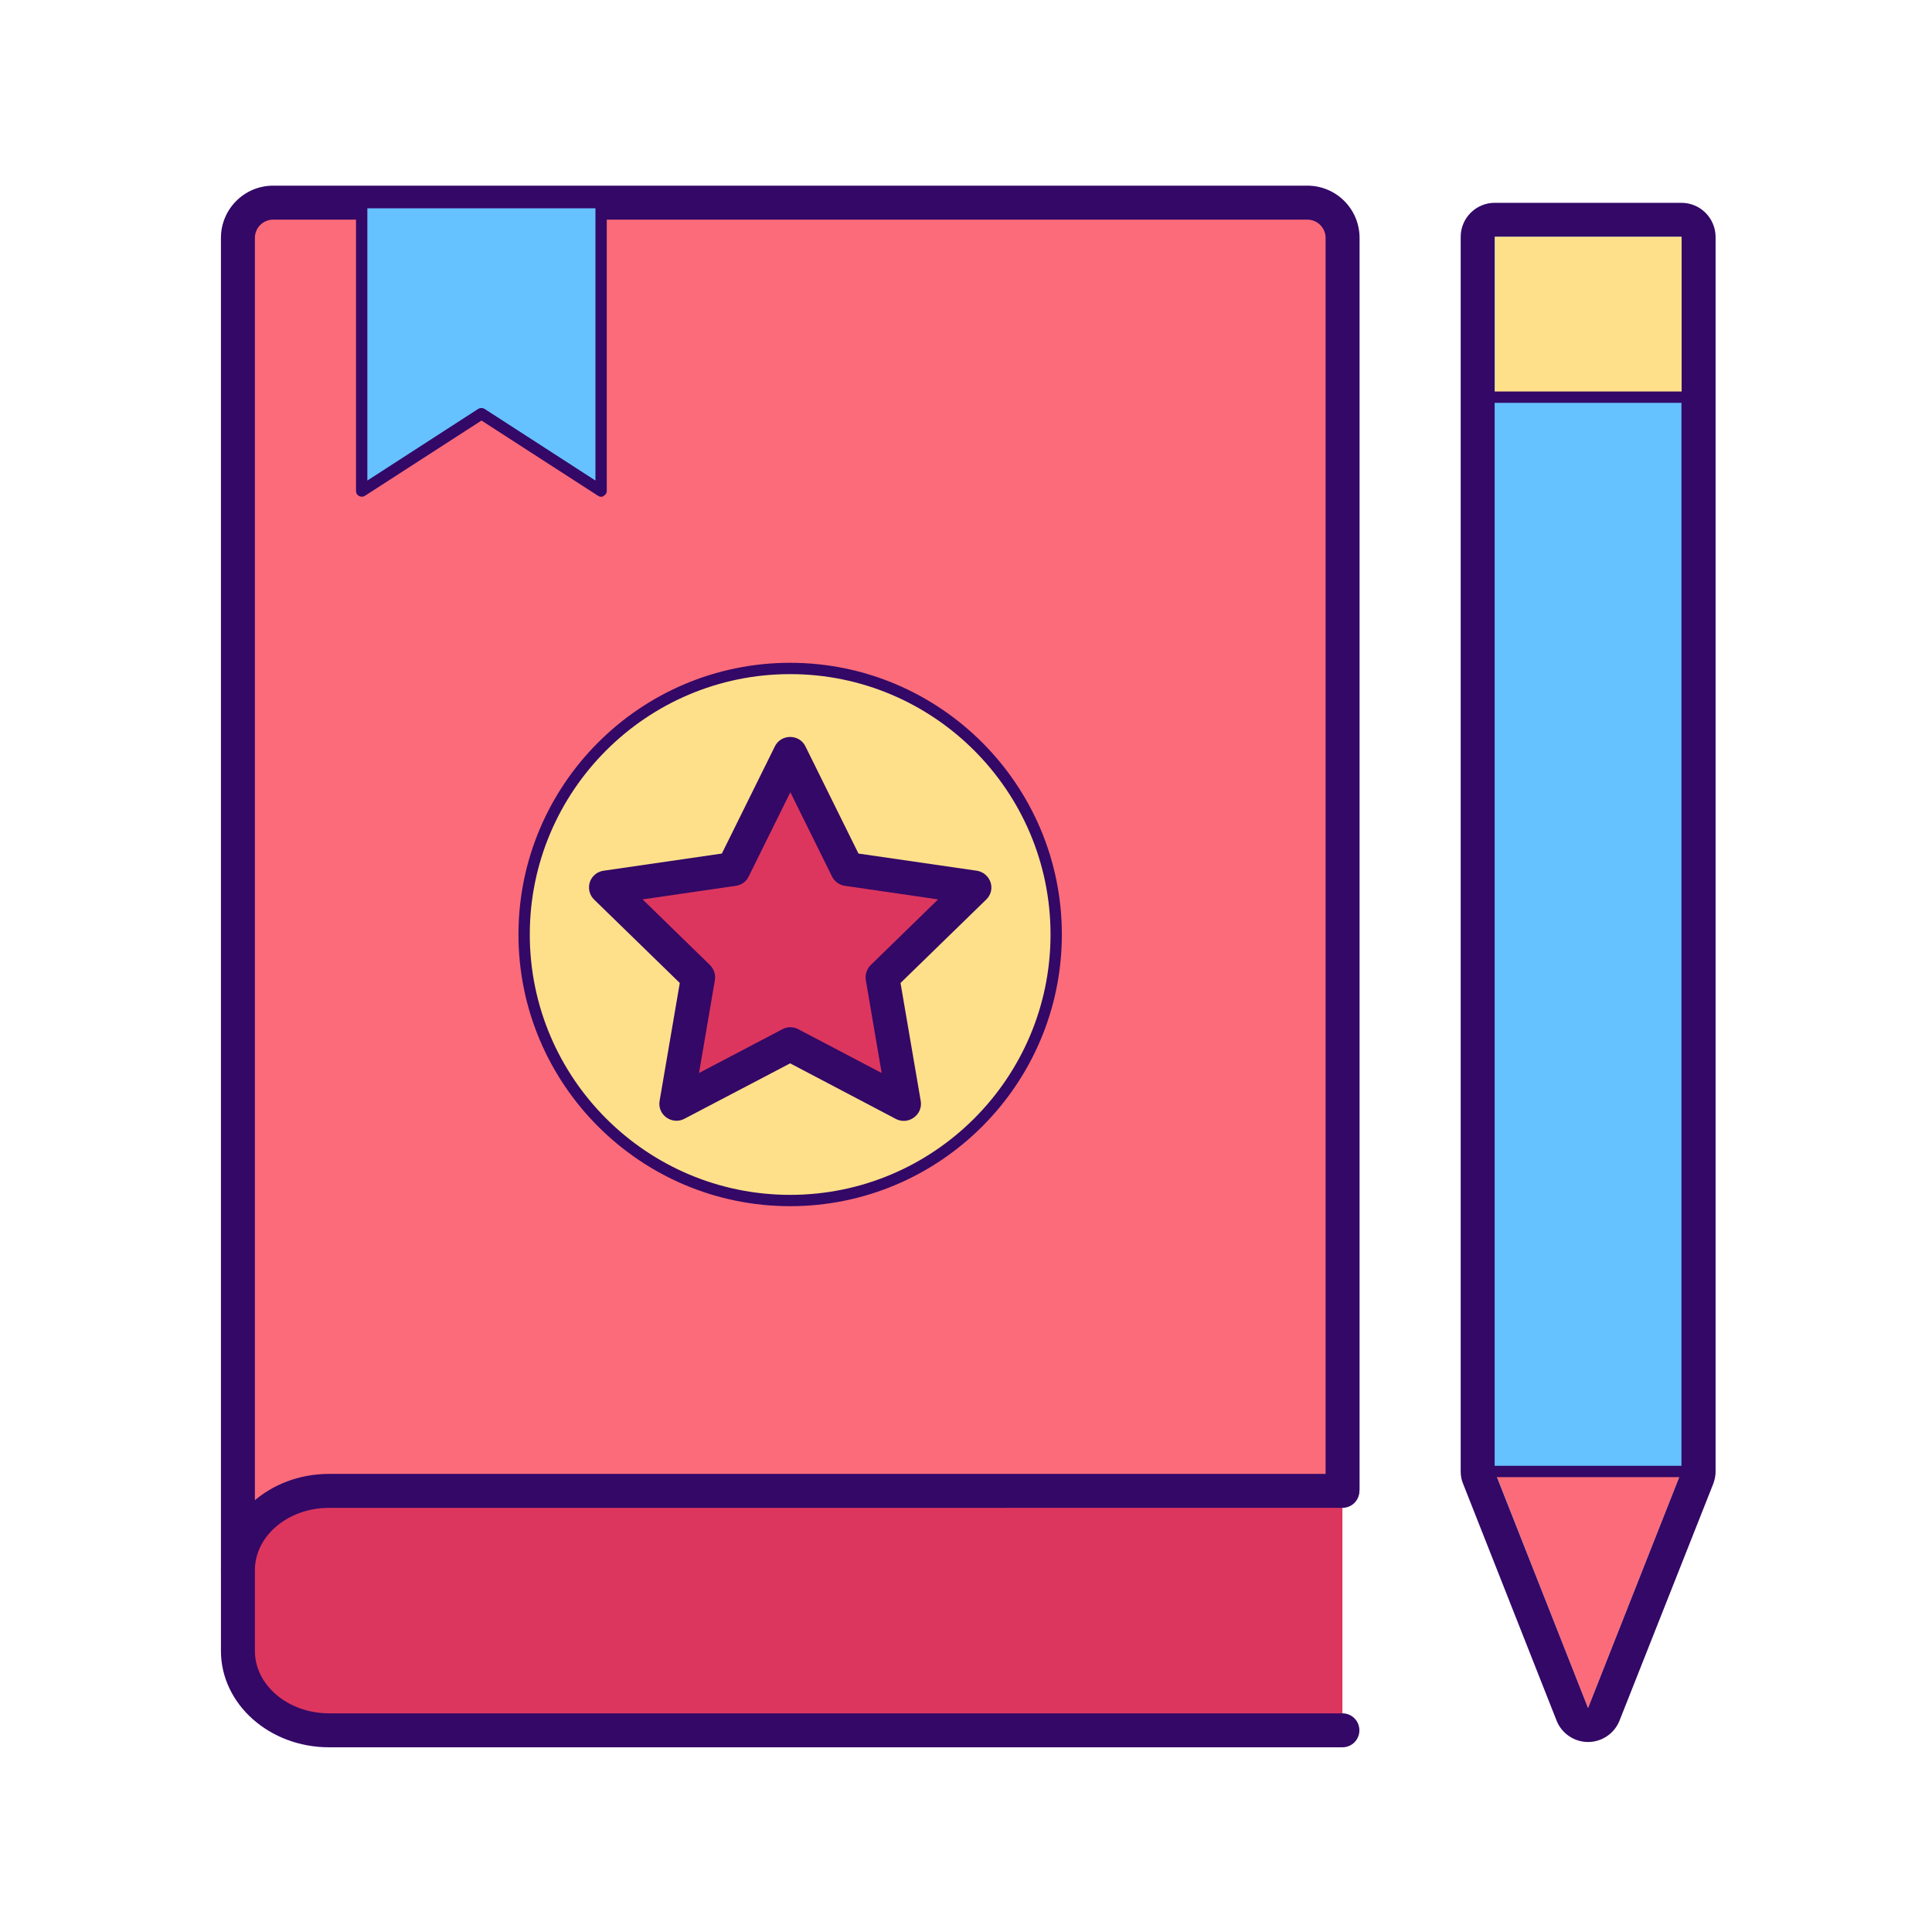
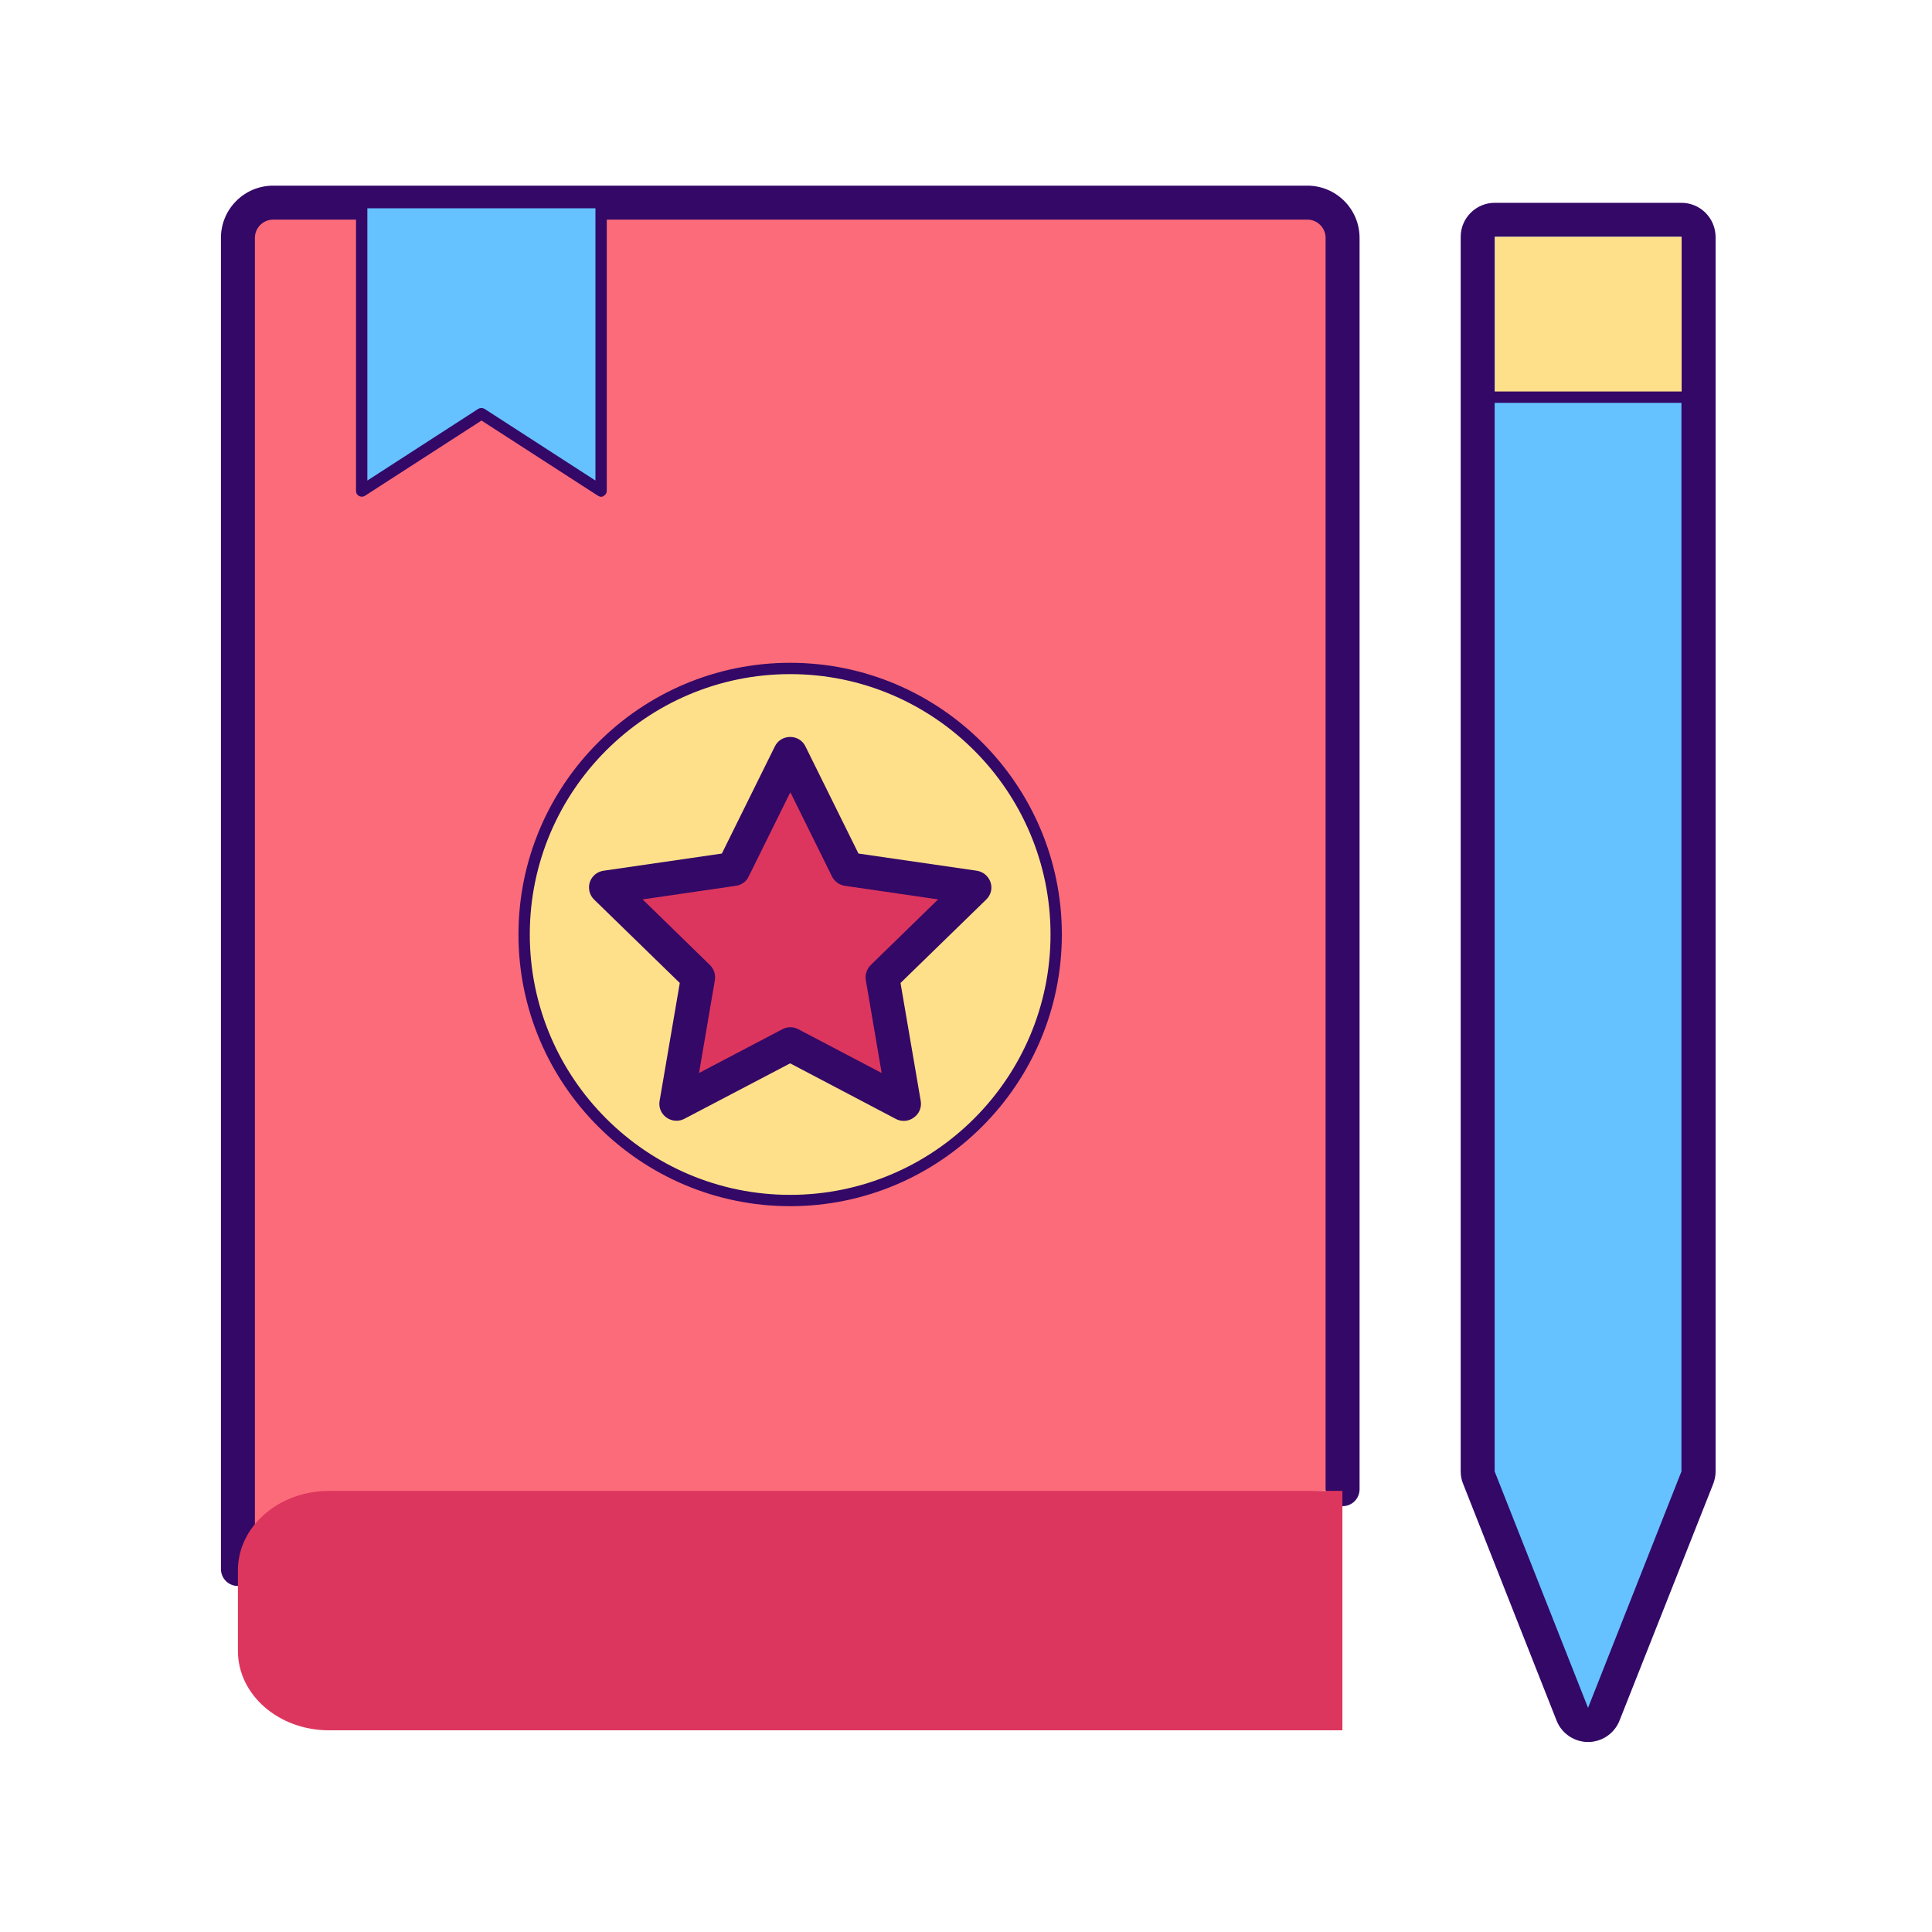
<svg xmlns="http://www.w3.org/2000/svg" t="1663245563177" class="icon" viewBox="0 0 1024 1024" version="1.1" p-id="2393" width="200" height="200">
  <path d="M126.1 831.6V126.1c0-10.3 8.4-18.7 18.7-18.7h548.1c10.3 0 18.7 8.4 18.7 18.7v663.2" fill="#FC6B79" p-id="2394" />
  <path d="M126.1 840.6c-5 0-9-4-9-9V126.1c0-15.3 12.4-27.7 27.7-27.7h548.1c15.3 0 27.7 12.4 27.7 27.7v663.2c0 5-4 9-9 9s-9-4-9-9V126.1c0-5.3-4.3-9.7-9.7-9.7H144.8c-5.3 0-9.7 4.3-9.7 9.7v705.5c0 5-4.1 9-9 9z" fill="#330867" p-id="2395" />
  <path d="M711.5 917.1H174.4c-26.7 0-48.3-18.8-48.3-42.1v-42.7c0-23.2 21.6-42.1 48.3-42.1h537.1" fill="#DD365E" p-id="2396" />
-   <path d="M711.5 926.1H174.4c-31.6 0-57.3-22.9-57.3-51.1v-42.7c0-28.2 25.7-51.1 57.3-51.1h537.1c5 0 9 4 9 9s-4 9-9 9H174.4c-21.7 0-39.3 14.8-39.3 33.1V875c0 18.2 17.6 33.1 39.3 33.1h537.1c5 0 9 4 9 9s-4 9-9 9z" fill="#330867" p-id="2397" />
  <path d="M418.8 495.3m-141 0a141 141 0 1 0 282 0 141 141 0 1 0-282 0Z" fill="#FFE08A" p-id="2398" />
  <path d="M418.8 639.3c-79.4 0-144-64.6-144-144s64.6-144 144-144 144 64.6 144 144-64.6 144-144 144z m0-282c-76.1 0-138 61.9-138 138s61.9 138 138 138 138-61.9 138-138-61.9-138-138-138z" fill="#330867" p-id="2399" />
  <path d="M418.8 399.5l30.1 61.1 67.4 9.8-48.7 47.5 11.5 67.2-60.3-31.7-60.3 31.7 11.5-67.2-48.8-47.5 67.4-9.8z" fill="#DD365E" p-id="2400" />
  <path d="M479.1 594.1c-1.4 0-2.9-0.3-4.2-1l-56.1-29.5-56.1 29.4c-3 1.6-6.7 1.3-9.5-0.7s-4.2-5.4-3.6-8.8l10.7-62.5-45.4-44.2c-2.5-2.4-3.3-6-2.3-9.2 1.1-3.3 3.9-5.6 7.3-6.1l62.7-9.1 28.1-56.8c1.5-3.1 4.6-5 8.1-5s6.6 1.9 8.1 5l28.1 56.8 62.7 9.1c3.4 0.5 6.2 2.9 7.3 6.1 1.1 3.3 0.2 6.8-2.3 9.2L477.3 521l10.7 62.5c0.6 3.4-0.8 6.8-3.6 8.8-1.6 1.2-3.5 1.8-5.3 1.8zM340.6 476.7l35.7 34.8c2.1 2.1 3.1 5 2.6 8l-8.4 49.2 44.2-23.2c2.6-1.4 5.8-1.4 8.4 0l44.2 23.2-8.4-49.2c-0.5-2.9 0.5-5.9 2.6-8l35.7-34.8-49.4-7.2c-2.9-0.4-5.5-2.3-6.8-4.9l-22.1-44.7-22.1 44.7c-1.3 2.7-3.8 4.5-6.8 4.9l-49.4 7.2z" fill="#330867" p-id="2401" />
  <path d="M318.6 260.3l-63.5-41-63.4 41V107.4h126.9z" fill="#66C1FF" p-id="2402" />
  <path d="M318.6 263.3c-0.6 0-1.1-0.2-1.6-0.5l-61.8-39.9-61.8 39.9c-0.9 0.6-2.1 0.6-3.1 0.1s-1.6-1.5-1.6-2.6V107.4c0-1.7 1.3-3 3-3h126.9c1.7 0 3 1.3 3 3v152.8c0 1.1-0.6 2.1-1.6 2.6-0.4 0.4-0.9 0.5-1.4 0.5zM194.7 110.4v144.3l58.8-38c1-0.6 2.3-0.6 3.3 0l58.8 38V110.4H194.7z" fill="#330867" p-id="2403" />
  <path d="M841.7 914.3c-3.7 0-7-2.3-8.4-5.7l-49.5-125.3a9.6 9.6 0 0 1-0.6-3.3V125.5c0-5 4-9 9-9h99c5 0 9 4 9 9v654.4c0 1.1-0.2 2.3-0.6 3.3l-49.5 125.3c-1.3 3.5-4.7 5.8-8.4 5.8z" fill="#66C1FF" p-id="2404" />
  <path d="M891.2 125.5v654.4l-49.5 125.3-49.5-125.3V125.5h99m0-18h-99c-9.9 0-18 8.1-18 18v654.4c0 2.3 0.4 4.5 1.3 6.6L825 911.9c2.7 6.9 9.4 11.4 16.7 11.4s14-4.5 16.7-11.4L908 786.6c0.8-2.1 1.3-4.3 1.3-6.6V125.5c-0.1-9.9-8.1-18-18.1-18z" fill="#330867" p-id="2405" />
  <path d="M792.3 125.5h99v85h-99z" fill="#FFE08A" p-id="2406" />
-   <path d="M891.2 779.9l-49.5 125.4-49.4-125.4z" fill="#FC6B79" p-id="2407" />
  <path d="M891.2 213.5h-99c-1.7 0-3-1.3-3-3s1.3-3 3-3h99c1.7 0 3 1.3 3 3s-1.3 3-3 3z" fill="#330867" p-id="2408" />
-   <path d="M891.2 782.9h-99c-1.7 0-3-1.3-3-3s1.3-3 3-3h99c1.7 0 3 1.3 3 3s-1.3 3-3 3z" fill="#330867" p-id="2409" />
</svg>